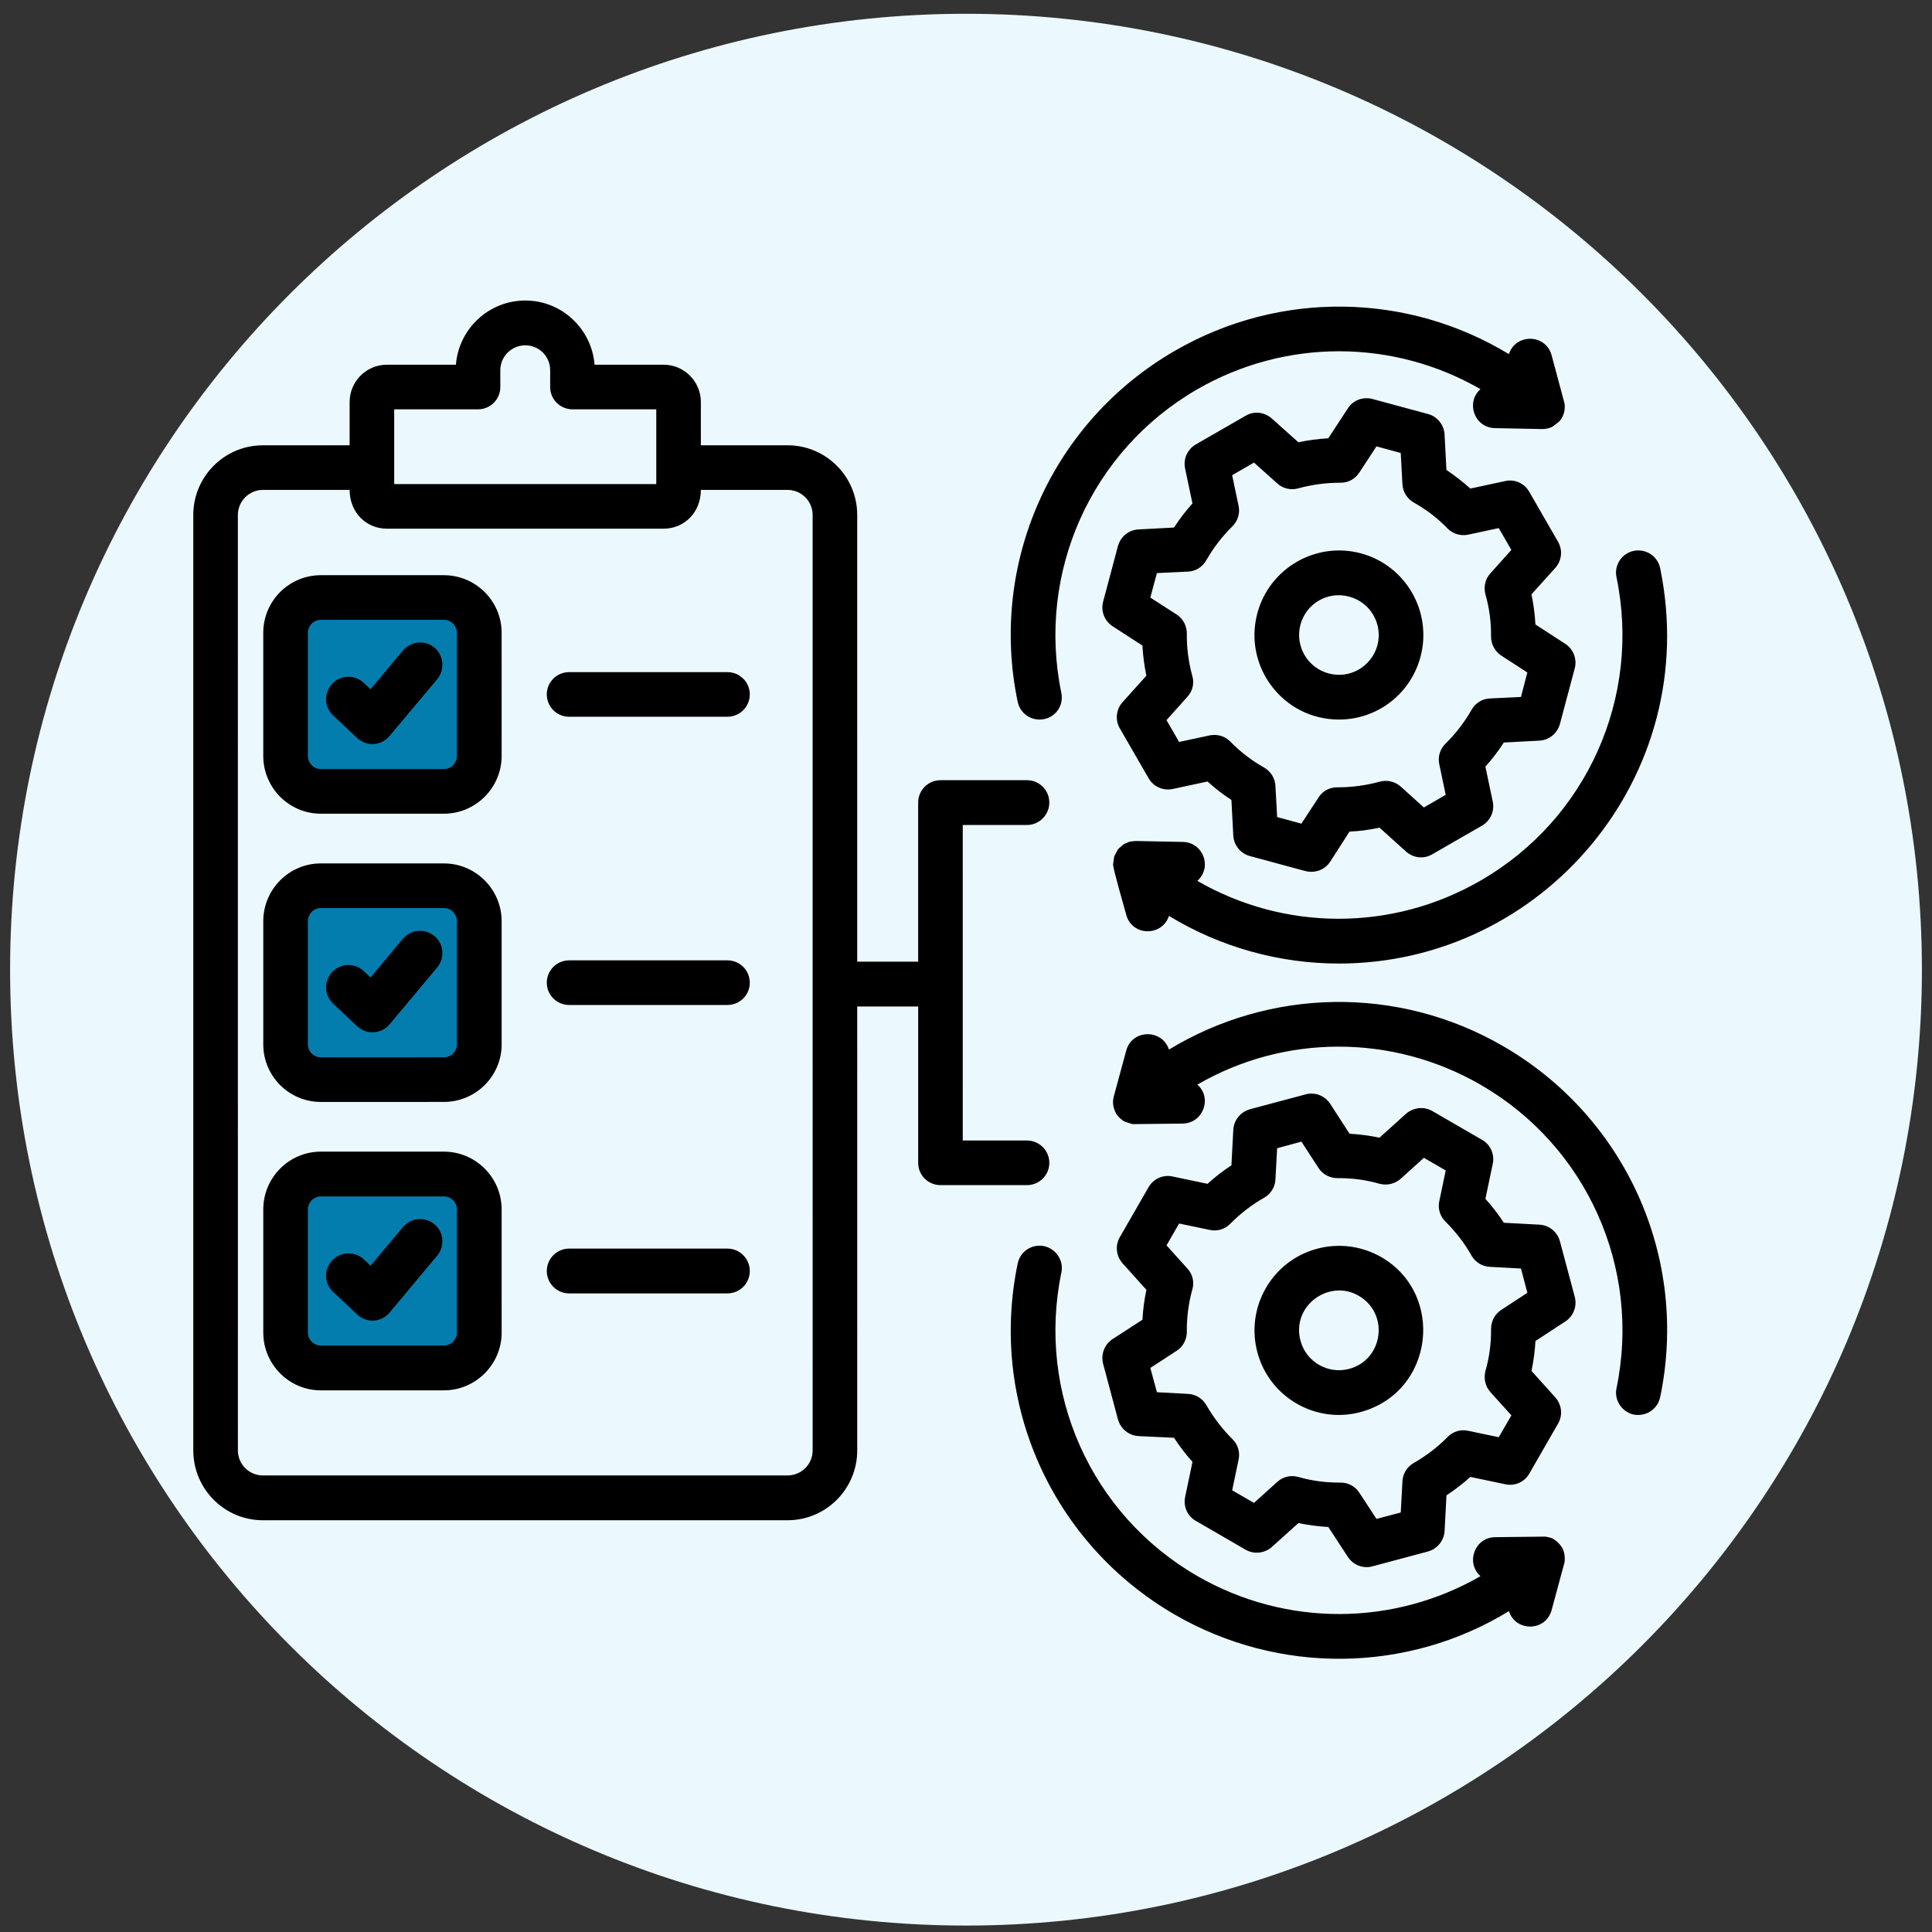
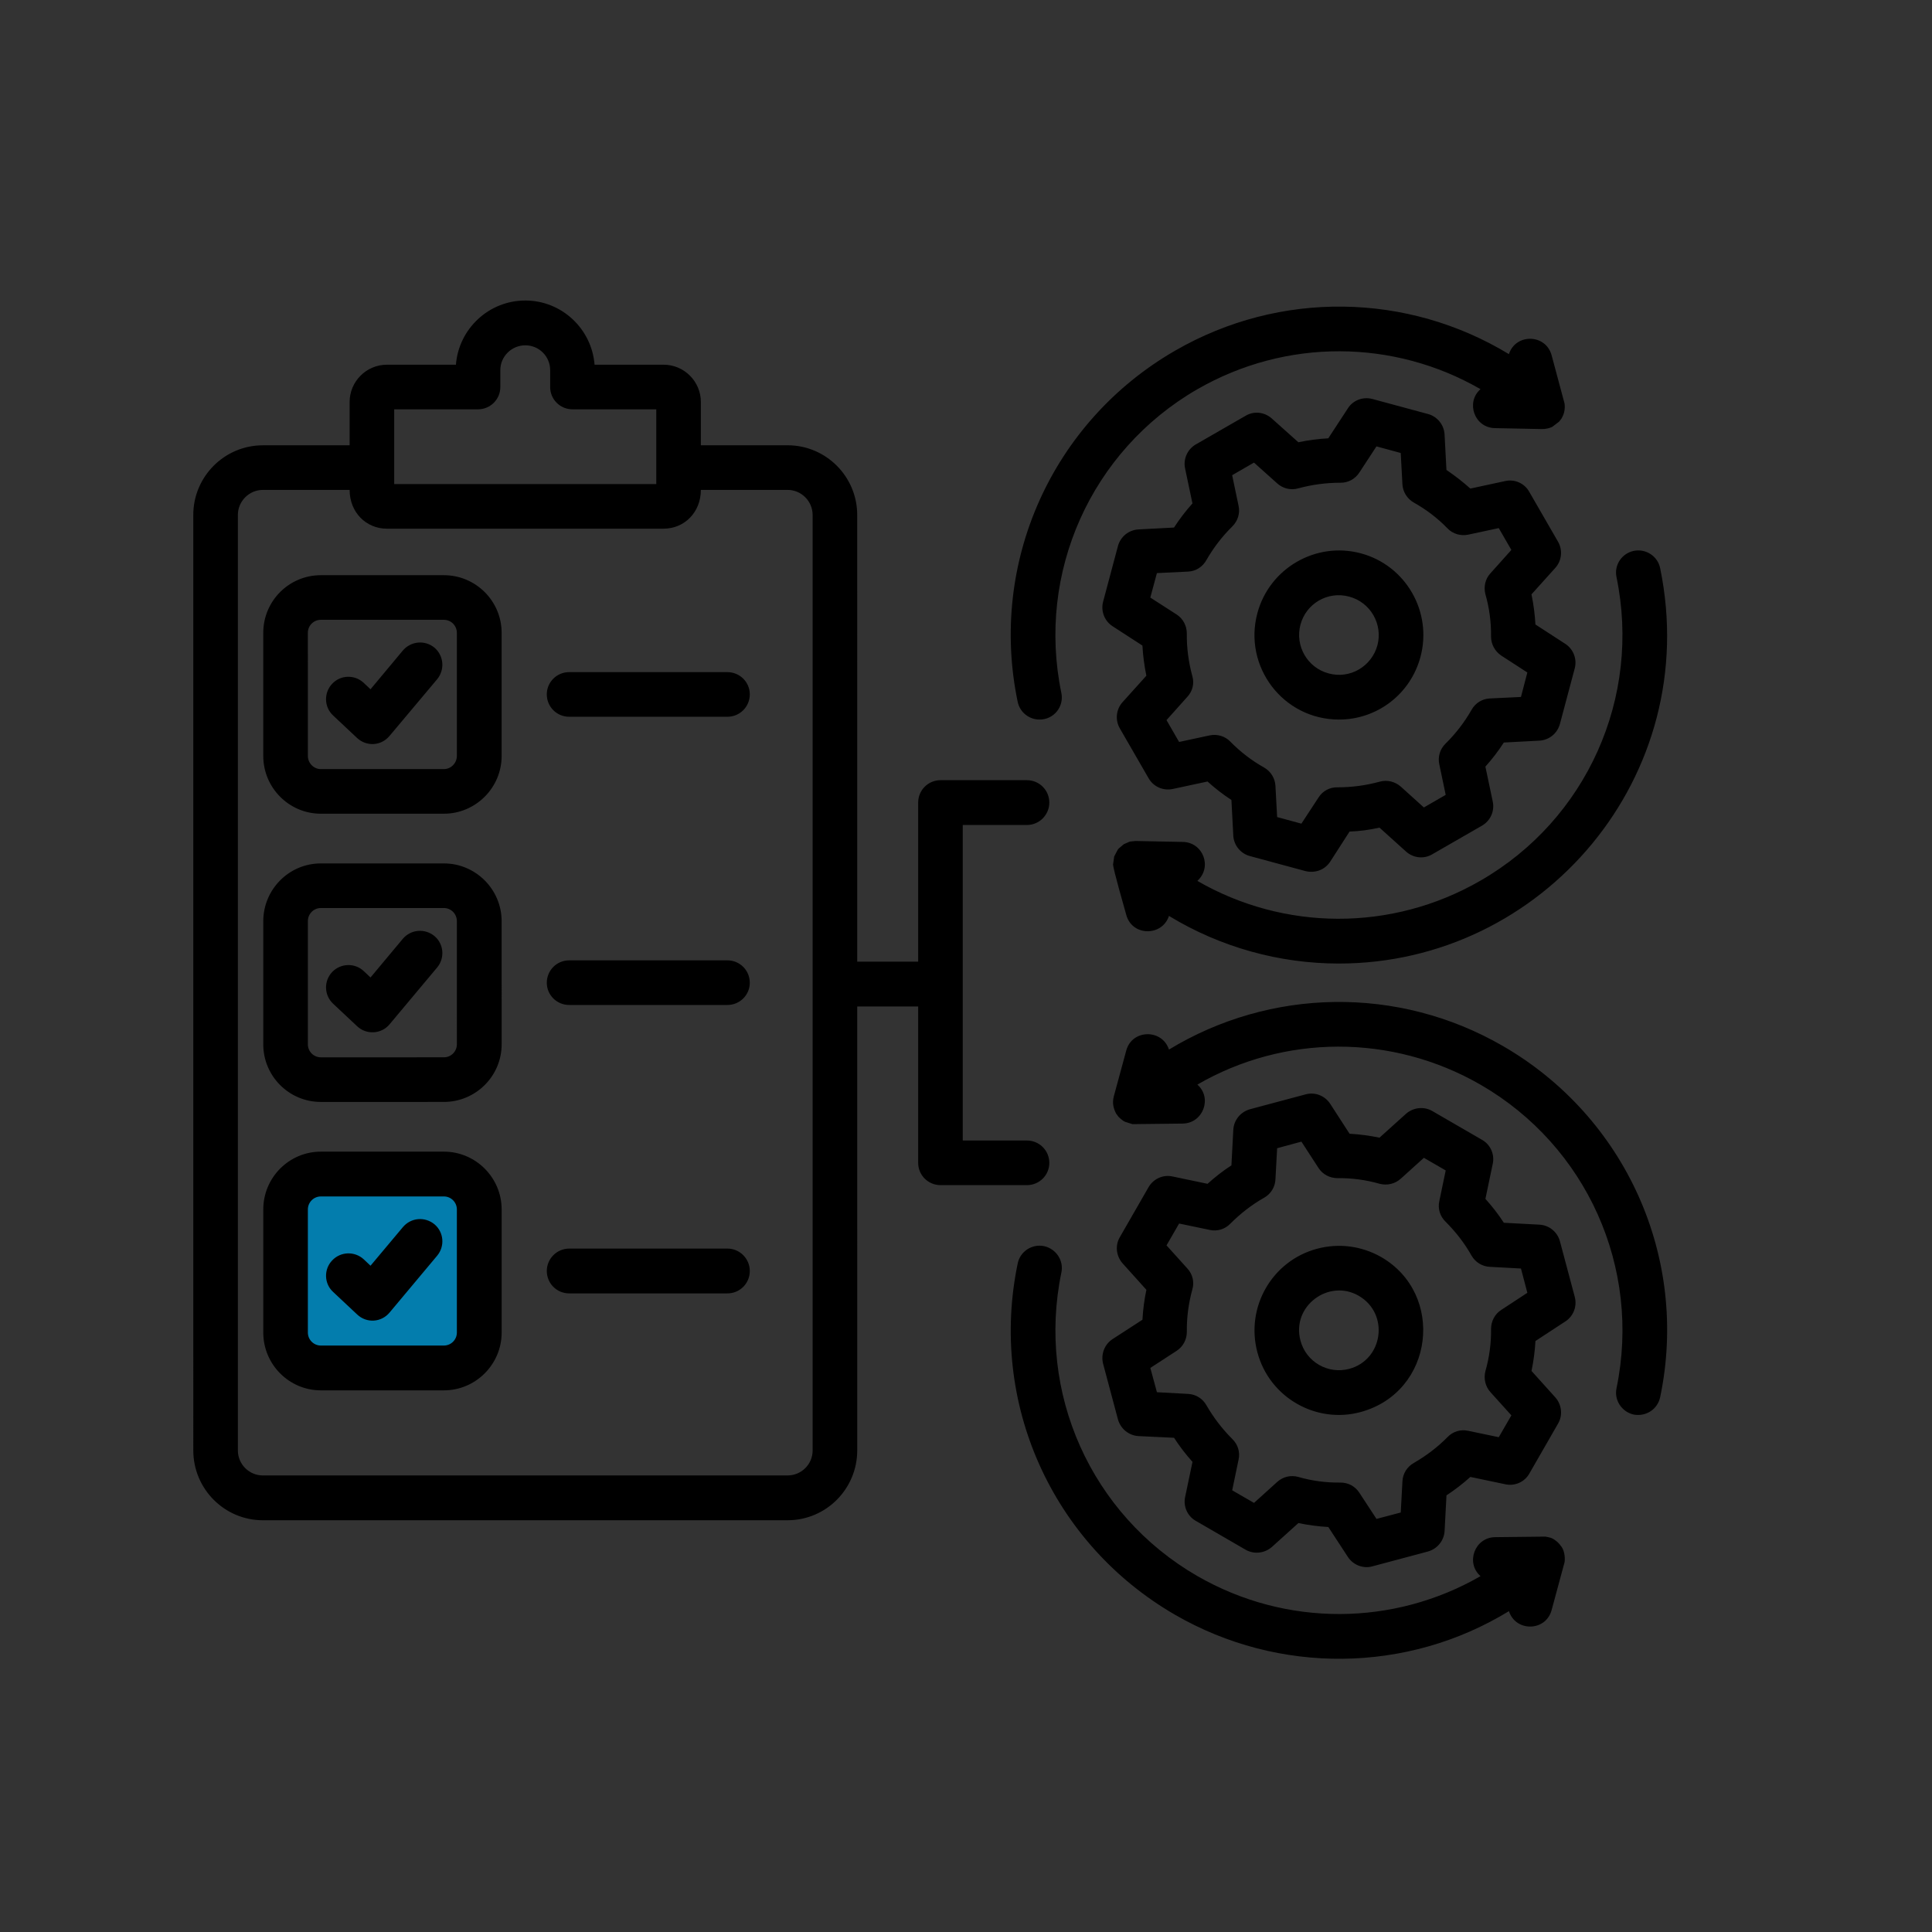
<svg xmlns="http://www.w3.org/2000/svg" version="1.0" preserveAspectRatio="xMidYMid meet" height="1200" viewBox="0 0 900 900" zoomAndPan="magnify" width="1200">
  <rect x="0" y="0" width="900" height="900" fill="#333333" stroke="none" />
  <defs>
    <clipPath id="62a7e210b5">
-       <path clip-rule="nonzero" d="M 4.707 6.418 L 895.293 6.418 L 895.293 897 L 4.707 897 Z M 4.707 6.418" />
-     </clipPath>
+       </clipPath>
    <clipPath id="aaf149167b">
      <path clip-rule="nonzero" d="M 450 6.418 C 204.074 6.418 4.707 205.781 4.707 451.707 C 4.707 697.637 204.074 897 450 897 C 695.926 897 895.293 697.637 895.293 451.707 C 895.293 205.781 695.926 6.418 450 6.418 Z M 450 6.418" />
    </clipPath>
    <clipPath id="bcaae20810">
      <path clip-rule="nonzero" d="M 137.418 278.777 L 224.395 278.777 L 224.395 365.75 L 137.418 365.75 Z M 137.418 278.777" />
    </clipPath>
    <clipPath id="f76531dc05">
      <path clip-rule="nonzero" d="M 137.418 413.965 L 224.395 413.965 L 224.395 500.938 L 137.418 500.938 Z M 137.418 413.965" />
    </clipPath>
    <clipPath id="c4e1936b85">
      <path clip-rule="nonzero" d="M 137.418 549.152 L 224.395 549.152 L 224.395 636.125 L 137.418 636.125 Z M 137.418 549.152" />
    </clipPath>
  </defs>
  <g clip-path="url(#62a7e210b5)">
    <g clip-path="url(#aaf149167b)">
      <path fill-rule="nonzero" fill-opacity="1" d="M 4.707 6.418 L 895.293 6.418 L 895.293 897 L 4.707 897 Z M 4.707 6.418" fill="#ebf9ff" />
    </g>
  </g>
  <g clip-path="url(#bcaae20810)">
-     <path fill-rule="nonzero" fill-opacity="1" d="M 137.418 365.75 L 137.418 278.777 L 224.395 278.777 L 224.395 365.75 Z M 137.418 365.75" fill="#037dad" />
-   </g>
+     </g>
  <g clip-path="url(#f76531dc05)">
-     <path fill-rule="nonzero" fill-opacity="1" d="M 137.418 500.938 L 137.418 413.965 L 224.395 413.965 L 224.395 500.938 Z M 137.418 500.938" fill="#037dad" />
-   </g>
+     </g>
  <g clip-path="url(#c4e1936b85)">
    <path fill-rule="nonzero" fill-opacity="1" d="M 137.418 636.125 L 137.418 549.152 L 224.395 549.152 L 224.395 636.125 Z M 137.418 636.125" fill="#037dad" />
  </g>
  <path fill-rule="evenodd" fill-opacity="1" d="M 203.621 316.441 L 181.449 342.84 C 177.516 347.523 170.758 347.855 166.375 343.805 L 155.156 333.281 C 150.949 329.336 150.773 322.758 154.719 318.547 C 158.66 314.34 165.234 314.164 169.441 318.109 L 172.598 321.09 L 187.672 303.023 C 191.441 298.641 197.926 298.027 202.395 301.707 C 206.777 305.48 207.301 311.969 203.621 316.441 Z M 203.625 584.973 L 181.457 611.461 C 177.574 616.09 170.758 616.48 166.383 612.336 L 155.164 601.812 C 150.957 597.957 150.781 591.289 154.727 587.168 C 158.668 582.957 165.242 582.781 169.449 586.641 L 172.605 589.621 L 187.68 571.645 C 191.445 567.172 197.934 566.645 202.402 570.328 C 206.781 574.012 207.309 580.59 203.625 584.973 Z M 203.625 450.707 L 181.453 477.195 C 177.629 481.754 170.676 482.141 166.379 478.07 L 155.16 467.547 C 150.953 463.602 150.777 457.023 154.723 452.812 C 158.668 448.691 165.238 448.43 169.445 452.375 L 172.602 455.355 L 187.676 437.289 C 191.445 432.906 197.93 432.379 202.398 436.062 C 206.777 439.746 207.305 446.324 203.625 450.707 Z M 212.828 620.754 L 212.828 563.398 C 212.828 560.066 210.109 557.348 206.781 557.348 L 149.465 557.352 C 146.133 557.352 143.418 560.07 143.418 563.402 L 143.418 620.758 C 143.418 624.09 146.137 626.809 149.465 626.809 L 206.781 626.809 C 210.113 626.805 212.832 624.086 212.828 620.754 Z M 206.781 536.477 L 149.465 536.477 C 134.652 536.477 122.648 548.582 122.648 563.402 L 122.648 620.758 C 122.648 635.578 134.656 647.68 149.469 647.68 L 206.785 647.68 C 221.594 647.68 233.691 635.574 233.691 620.754 L 233.688 563.398 C 233.688 548.578 221.594 536.477 206.781 536.477 Z M 212.828 486.488 L 212.824 429.133 C 212.824 425.715 210.109 422.996 206.777 422.996 L 149.461 422.996 C 146.129 422.996 143.414 425.715 143.414 429.137 L 143.414 486.492 C 143.414 489.824 146.133 492.543 149.465 492.543 L 206.781 492.539 C 210.109 492.539 212.828 489.82 212.828 486.488 Z M 206.777 402.211 L 149.461 402.211 C 134.648 402.211 122.645 414.316 122.645 429.137 L 122.645 486.492 C 122.645 501.312 134.652 513.328 149.465 513.328 L 206.781 513.324 C 221.59 513.324 233.688 501.309 233.688 486.488 L 233.684 429.133 C 233.684 414.312 221.59 402.211 206.777 402.211 Z M 212.824 352.133 L 212.82 294.777 C 212.82 291.445 210.105 288.73 206.773 288.73 L 149.457 288.73 C 146.125 288.73 143.41 291.449 143.41 294.781 L 143.414 352.137 C 143.414 355.469 146.129 358.277 149.461 358.277 L 206.777 358.273 C 210.109 358.273 212.824 355.465 212.824 352.133 Z M 206.773 267.945 L 149.457 267.945 C 134.645 267.945 122.641 279.961 122.641 294.781 L 122.641 352.137 C 122.641 366.957 134.648 379.059 149.461 379.059 L 206.777 379.059 C 221.586 379.059 233.684 366.957 233.684 352.137 L 233.68 294.781 C 233.68 279.957 221.586 267.945 206.773 267.945 Z M 349.281 323.453 C 349.281 329.242 344.633 333.891 338.852 333.891 L 265.145 333.891 C 259.359 333.891 254.715 329.242 254.715 323.457 C 254.715 317.754 259.359 313.105 265.145 313.105 L 338.848 313.105 C 344.633 313.105 349.281 317.754 349.281 323.453 Z M 349.281 457.809 C 349.281 463.508 344.637 468.156 338.855 468.156 L 265.148 468.156 C 259.363 468.156 254.719 463.508 254.719 457.809 C 254.719 452.02 259.363 447.371 265.148 447.371 L 338.852 447.371 C 344.637 447.371 349.281 452.02 349.281 457.809 Z M 349.285 592.074 C 349.285 597.863 344.641 602.512 338.855 602.512 L 265.152 602.512 C 259.367 602.512 254.723 597.863 254.723 592.074 C 254.723 586.375 259.367 581.641 265.148 581.641 L 338.855 581.637 C 344.641 581.637 349.285 586.371 349.285 592.074 Z M 753.035 268.895 C 751.809 263.281 755.492 257.758 761.098 256.617 C 766.707 255.477 772.227 259.07 773.367 264.684 C 793.277 361.43 718.82 448.855 623.684 448.855 C 596.074 448.855 568.645 441.316 544.543 426.672 C 541.438 436.258 527.375 436.305 524.648 426.145 C 523.75 422.789 518.512 404.883 518.512 402.641 L 519.039 398.957 L 520.703 395.801 L 521.141 395.273 L 523.508 393.258 L 526.137 392.117 C 526.227 392.117 526.312 392.117 526.398 392.027 L 529.031 391.766 L 551.027 392.203 C 560.344 392.367 564.926 403.797 557.777 410.359 C 598.004 433.598 648.223 434.211 689.762 410.18 C 739.191 381.676 764.605 324.848 753.035 268.895 Z M 474.078 326.957 C 475.129 331.867 479.426 335.199 484.246 335.199 C 491.043 335.199 495.758 329.082 494.41 322.746 C 482.84 266.797 508.254 209.965 557.684 181.375 C 599.227 157.434 649.355 158.047 689.672 181.285 C 682.703 187.387 686.781 199.27 696.422 199.438 L 718.332 199.875 C 719.918 199.891 721.754 199.523 723.152 198.824 C 723.152 198.824 723.152 198.734 723.238 198.734 L 726.133 196.543 C 726.219 196.543 726.309 196.453 726.309 196.367 C 726.395 196.277 726.484 196.191 726.57 196.016 C 726.656 196.016 726.746 195.93 726.746 195.84 L 727.359 195.051 C 727.359 194.852 729.387 192.41 728.848 188.035 L 722.801 165.496 C 720.078 155.461 706.059 155.238 702.906 164.969 C 655.844 136.379 596.336 135.066 547.344 163.395 C 490.027 196.461 460.582 262.238 474.078 326.957 Z M 641.645 300.645 C 644.277 290.734 638.402 280.562 628.5 277.93 C 618.461 275.203 608.398 281.219 605.801 291 C 603.172 300.91 609.043 311.082 618.949 313.711 C 628.934 316.426 638.934 310.426 641.645 300.645 Z M 633.934 257.762 C 612.988 252.148 591.34 264.691 585.73 285.648 C 579.074 310.531 597.711 335.199 623.77 335.199 C 641.516 335.199 657.078 323.348 661.715 305.992 C 667.324 285.031 654.879 263.371 633.934 257.762 Z M 708.52 324.672 L 711.496 313.27 L 699.316 305.379 C 696.336 303.363 694.582 300.031 694.582 296.52 C 694.672 289.855 693.793 283.191 691.953 276.789 C 691.074 273.367 691.863 269.684 694.316 267.055 L 704.047 256.18 L 698.176 246.008 L 683.887 249.078 C 680.469 249.777 676.789 248.727 674.336 246.184 C 669.691 241.359 664.344 237.324 658.559 234.082 C 655.492 232.328 653.477 229.082 653.301 225.574 L 652.512 211.016 L 641.207 207.945 L 633.23 220.137 C 631.301 223.121 627.973 224.961 624.379 224.875 C 617.805 224.875 611.145 225.75 604.746 227.504 C 601.328 228.469 597.648 227.594 595.02 225.227 L 584.152 215.492 L 573.984 221.367 L 576.965 235.574 C 577.754 239.082 576.617 242.68 574.074 245.219 C 569.34 249.867 565.309 255.129 561.98 260.918 C 560.227 264.074 557.074 266.094 553.48 266.266 L 538.934 266.969 L 535.863 278.367 L 548.133 286.262 C 551.113 288.191 552.867 291.523 552.867 295.121 C 552.777 301.785 553.656 308.363 555.406 314.852 C 556.457 318.27 555.582 321.953 553.129 324.586 L 543.402 335.461 L 549.273 345.633 L 563.559 342.562 C 567.062 341.863 570.66 342.914 573.113 345.457 C 577.844 350.281 583.105 354.312 588.887 357.559 C 591.957 359.312 593.973 362.559 594.148 366.066 L 594.938 380.621 L 606.242 383.691 L 614.219 371.504 C 616.145 368.434 619.473 366.68 623.07 366.766 C 629.73 366.766 636.305 365.891 642.699 364.137 C 646.121 363.172 649.801 364.047 652.516 366.414 L 663.297 376.148 L 673.465 370.273 L 670.484 356.066 C 669.695 352.559 670.836 348.875 673.375 346.422 C 678.109 341.773 682.227 336.422 685.469 330.723 C 687.223 327.566 690.379 325.547 693.969 325.371 Z M 713.422 276.875 L 724.555 264.512 C 727.531 261.18 728.059 256.27 725.777 252.32 L 712.371 229.082 C 710.18 225.137 705.621 223.117 701.242 224.082 L 684.941 227.594 C 681.434 224.434 677.664 221.543 673.809 218.91 L 672.93 202.336 C 672.668 197.863 669.512 194.004 665.219 192.863 L 639.277 185.848 C 634.895 184.707 630.25 186.461 627.883 190.234 L 618.77 204.18 C 614.125 204.441 609.391 205.055 604.832 206.02 L 592.477 194.973 C 589.059 191.902 584.152 191.375 580.297 193.656 L 556.98 207.074 C 553.125 209.355 551.109 213.828 552.074 218.301 L 555.492 234.523 C 552.34 238.031 549.445 241.801 546.906 245.75 L 530.344 246.625 C 525.785 246.887 522.016 249.957 520.789 254.344 L 513.867 280.305 C 512.727 284.602 514.48 289.246 518.25 291.703 L 532.184 300.734 C 532.445 305.473 533.062 310.121 534.023 314.77 L 522.895 327.133 C 519.914 330.469 519.391 335.379 521.668 339.324 L 535.078 362.562 C 537.355 366.508 541.828 368.438 546.207 367.562 L 562.508 364.055 C 566.012 367.211 569.695 370.105 573.641 372.648 L 574.516 389.309 C 574.781 393.781 577.934 397.641 582.23 398.781 L 608.172 405.797 C 612.617 406.84 617.102 405.277 619.652 401.41 L 628.676 387.379 C 633.32 387.203 638.055 386.59 642.609 385.535 L 654.969 396.672 C 658.387 399.742 663.293 400.27 667.148 397.988 L 690.461 384.57 C 694.316 382.289 696.336 377.816 695.371 373.344 L 691.953 357.121 C 695.105 353.613 697.996 349.844 700.539 345.895 L 717.102 345.02 C 721.66 344.758 725.43 341.688 726.656 337.301 L 733.578 311.34 C 734.719 307.043 732.965 302.398 729.195 299.941 L 715.262 290.906 C 715 286.172 714.387 281.523 713.422 276.875 Z M 728.859 727.648 L 722.812 750.012 C 720.113 760.07 706.082 760.305 702.918 750.535 C 655.496 779.527 595.688 780.141 547.355 752.207 C 490.039 719.059 460.59 653.375 474.086 588.562 C 475.223 582.949 480.746 579.355 486.355 580.496 C 491.965 581.723 495.645 587.246 494.418 592.859 C 482.852 648.812 508.27 705.555 557.695 734.141 C 599.238 758.082 649.371 757.465 689.684 734.227 C 682.648 728.066 686.934 716.219 696.434 716.074 L 719.918 715.809 C 721.656 716.219 722.781 716.094 725.004 717.914 C 725.09 718 725.18 718.09 725.266 718.09 L 726.316 719.141 L 726.754 719.668 C 726.844 719.758 726.844 719.758 726.844 719.844 C 728.656 721.656 729.16 725.117 728.859 727.562 C 728.859 727.559 728.859 727.559 728.859 727.648 Z M 773.379 650.82 C 786.875 586.102 757.426 520.414 700.105 487.266 C 651.117 458.941 591.605 460.344 544.547 488.934 C 541.395 479.219 527.348 479.41 524.652 489.375 L 518.867 510.688 C 518.094 513.66 518.559 516.031 519.918 518.754 L 520.621 519.633 C 520.621 519.719 520.621 519.719 520.707 519.809 C 520.707 520.012 522.941 522.188 524.215 522.613 L 527.543 523.668 L 551.031 523.402 C 560.52 523.184 564.82 511.414 557.777 505.25 C 598.004 481.922 648.223 481.395 689.766 505.336 C 739.195 533.922 764.613 590.664 753.047 646.617 C 751.82 652.23 755.5 657.754 761.109 658.98 C 766.816 659.957 772.152 656.539 773.379 650.82 Z M 699.324 610.219 L 711.504 602.238 L 708.523 590.926 L 693.977 590.137 C 690.383 589.961 687.227 587.941 685.473 584.871 C 682.23 579.086 678.113 573.824 673.379 569.09 C 670.836 566.633 669.699 563.039 670.488 559.527 L 673.465 545.234 L 663.301 539.355 L 652.52 549.09 C 649.805 551.547 646.121 552.336 642.703 551.461 C 636.309 549.617 629.645 548.742 623.074 548.828 C 619.48 548.828 616.148 547.078 614.219 544.094 L 606.246 531.816 L 594.938 534.887 L 594.148 549.445 C 593.973 553.039 591.961 556.195 588.891 557.953 C 583.109 561.195 577.852 565.32 573.117 570.055 C 570.664 572.598 567.07 573.738 563.566 572.949 L 549.277 569.969 L 543.41 580.141 L 553.137 590.93 C 555.59 593.559 556.465 597.328 555.414 600.75 C 553.664 607.152 552.785 613.73 552.875 620.395 C 552.875 623.992 551.121 627.324 548.141 629.254 L 535.871 637.234 L 538.941 648.547 L 553.488 649.336 C 557.082 649.512 560.234 651.527 561.988 654.598 C 565.32 660.387 569.352 665.648 574.086 670.383 C 576.625 672.836 577.766 676.434 576.977 679.941 L 574 694.238 L 584.164 700.113 L 595.031 690.289 C 597.66 687.922 601.34 687.047 604.758 688.008 C 611.16 689.852 617.816 690.727 624.391 690.641 C 628.004 690.617 631.246 692.309 633.242 695.375 L 641.219 707.566 L 652.523 704.582 L 653.312 690.027 C 653.488 686.43 655.504 683.273 658.57 681.52 C 664.355 678.184 669.699 674.152 674.344 669.414 C 676.801 666.871 680.391 665.73 683.898 666.52 L 698.184 669.5 L 704.059 659.328 L 694.328 648.543 C 691.875 645.824 691.086 642.141 691.961 638.719 C 693.801 632.32 694.68 625.652 694.59 619.074 C 694.59 615.48 696.344 612.148 699.324 610.219 Z M 726.664 578.207 C 725.438 573.824 721.672 570.754 717.113 570.492 L 700.547 569.613 C 698.008 565.668 695.113 561.984 691.961 558.477 L 695.379 542.164 C 696.34 537.781 694.324 533.223 690.469 531.027 L 667.156 517.523 C 663.301 515.332 658.391 515.855 654.977 518.84 L 642.617 529.977 C 638.062 529.016 633.328 528.398 628.684 528.137 L 619.656 514.191 C 617.203 510.422 612.555 508.582 608.172 509.809 L 582.234 516.738 C 577.938 517.965 574.781 521.734 574.52 526.297 L 573.645 542.871 C 569.699 545.414 566.02 548.309 562.516 551.465 L 546.215 548.047 C 541.832 547.082 537.363 549.098 535.086 552.957 L 521.676 576.285 C 519.395 580.145 519.922 585.055 522.902 588.473 L 534.035 600.84 C 533.07 605.398 532.457 610.047 532.195 614.785 L 518.258 623.816 C 514.492 626.273 512.738 630.922 513.875 635.309 L 520.801 661.266 C 522.027 665.562 525.797 668.719 530.352 668.984 L 546.918 669.773 C 549.457 673.719 552.352 677.488 555.508 680.996 L 552.09 697.309 C 551.125 701.695 553.141 706.254 556.996 708.445 L 580.309 721.953 C 584.168 724.145 589.074 723.617 592.492 720.637 L 604.848 709.496 C 609.406 710.461 614.137 711.074 618.785 711.34 L 627.898 725.285 C 630.371 729.082 635.109 730.855 639.293 729.668 L 665.234 722.738 C 669.527 721.512 672.684 717.742 672.949 713.18 L 673.824 696.605 C 677.68 694.062 681.449 691.168 684.953 688.012 L 701.254 691.43 C 705.637 692.395 710.191 690.379 712.383 686.52 L 725.793 663.191 C 728.07 659.332 727.547 654.418 724.566 651 L 713.434 638.637 C 714.398 634.074 715.012 629.34 715.277 624.691 L 729.211 615.57 C 732.98 613.113 734.73 608.555 733.594 604.168 Z M 628.508 637.672 C 644.305 633.473 647.379 612.035 632.977 603.645 C 619.102 595.555 601.5 608.348 605.809 624.516 C 608.438 634.426 618.605 640.301 628.508 637.672 Z M 643.406 585.578 C 634.293 580.402 623.688 579 613.52 581.719 C 592.574 587.332 580.133 608.906 585.738 629.953 C 591.363 651.129 613.23 663.453 633.941 657.754 C 668.113 648.355 673.254 602.805 643.406 585.578 Z M 378.559 675.648 L 378.551 239.875 C 378.551 233.473 373.289 228.211 366.895 228.211 L 326.488 228.211 C 326.488 238.625 318.84 246.277 309.137 246.277 L 180.219 246.281 C 170.516 246.281 162.867 238.629 162.867 228.215 L 122.465 228.219 C 116.066 228.219 110.809 233.48 110.809 239.883 L 110.816 675.656 C 110.816 682.145 116.078 687.32 122.473 687.32 L 366.902 687.312 C 373.301 687.312 378.559 682.141 378.559 675.648 Z M 183.637 190.684 L 222.637 190.68 C 228.422 190.68 233.066 186.031 233.066 180.332 L 233.066 172.441 C 233.066 166.039 238.324 160.863 244.723 160.863 C 251.121 160.863 256.289 166.039 256.289 172.441 L 256.289 180.332 C 256.289 186.031 260.934 190.68 266.719 190.68 L 305.719 190.68 L 305.719 225.496 L 183.637 225.496 Z M 488.809 541.73 C 488.809 535.945 484.164 531.297 478.379 531.297 L 448.492 531.297 L 448.488 384.312 L 478.375 384.312 C 484.16 384.312 488.805 379.578 488.805 373.875 C 488.805 368.086 484.16 363.441 478.371 363.441 L 438.145 363.441 C 432.363 363.441 427.719 368.09 427.719 373.875 L 427.719 447.98 L 399.324 447.98 L 399.32 239.875 C 399.32 221.984 384.77 207.426 366.891 207.426 L 326.488 207.43 L 326.488 187.258 C 326.488 177.699 318.688 169.895 309.137 169.895 L 276.973 169.895 C 275.656 153.234 261.723 139.992 244.719 139.992 C 227.629 139.992 213.695 153.234 212.383 169.898 L 180.219 169.898 C 170.664 169.898 162.867 177.703 162.867 187.266 L 162.867 207.434 L 122.465 207.438 C 104.586 207.438 90.039 221.992 90.039 239.883 L 90.047 675.66 C 90.047 693.637 104.598 708.195 122.477 708.195 L 366.906 708.188 C 384.785 708.188 399.332 693.629 399.332 675.652 L 399.324 468.859 L 427.723 468.859 L 427.723 541.734 C 427.723 547.434 432.367 552.082 438.152 552.082 L 478.379 552.082 C 484.164 552.082 488.809 547.43 488.809 541.73 Z M 488.809 541.73" fill="#000000" />
</svg>